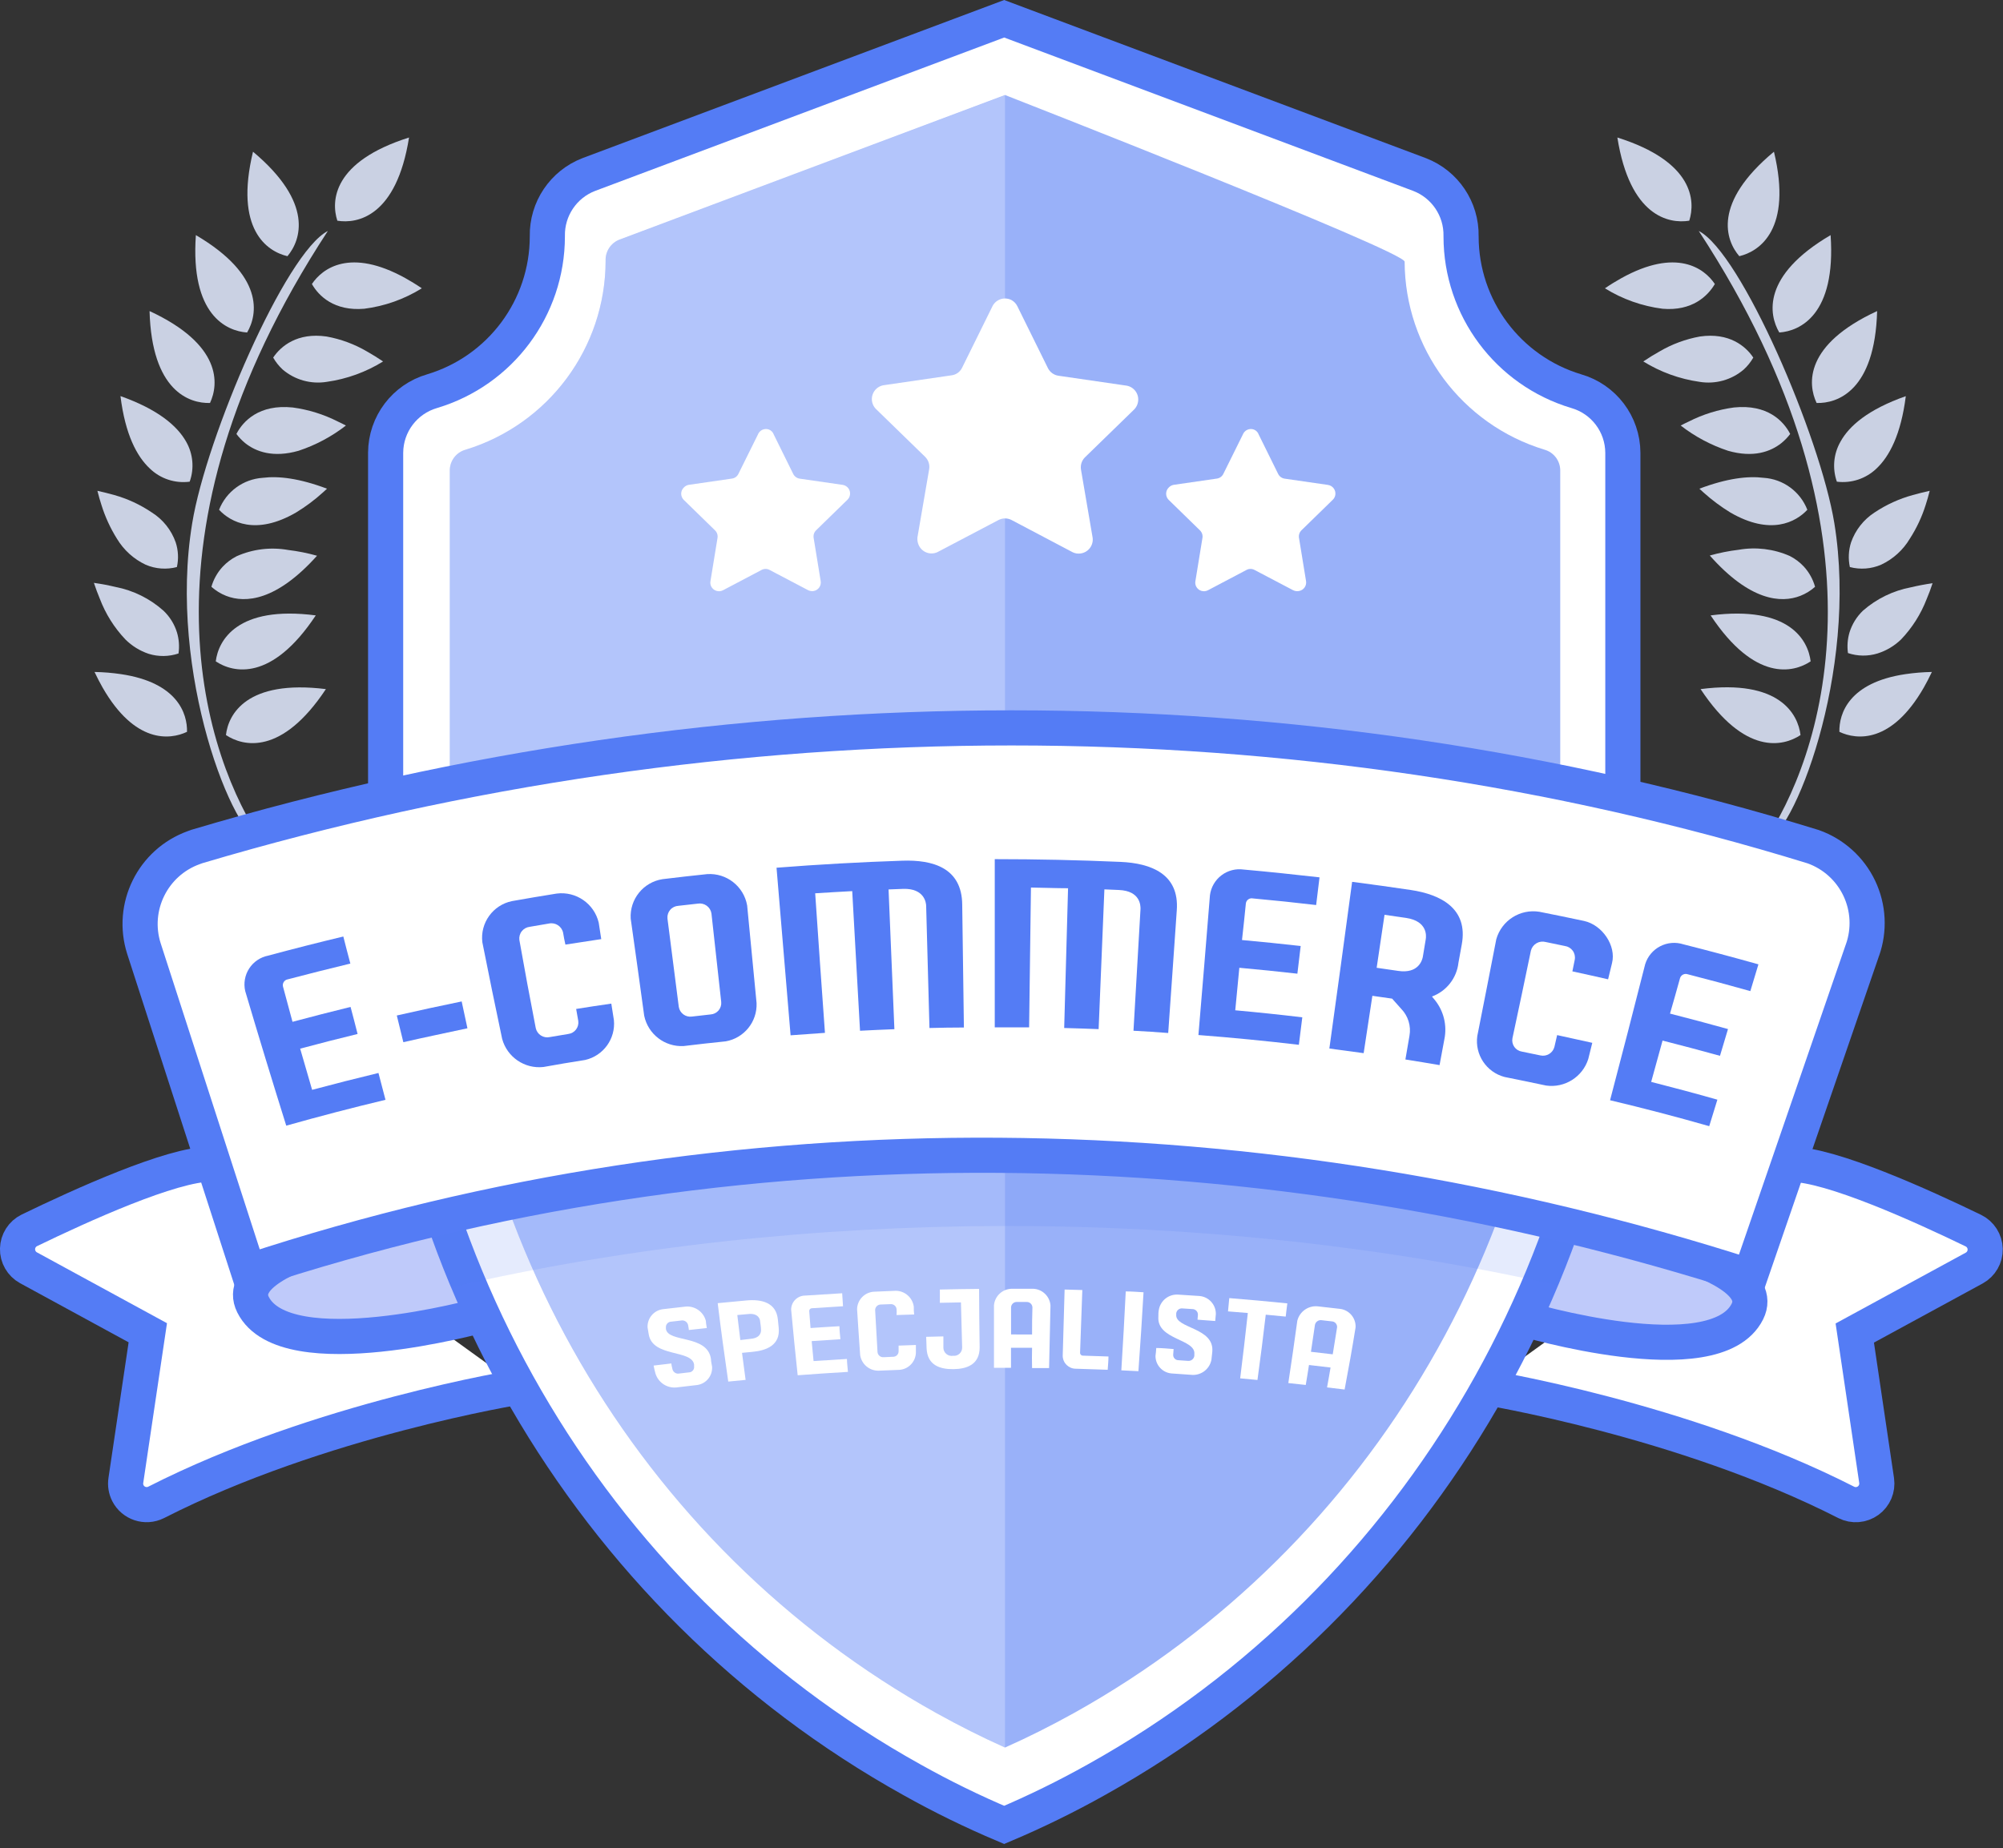
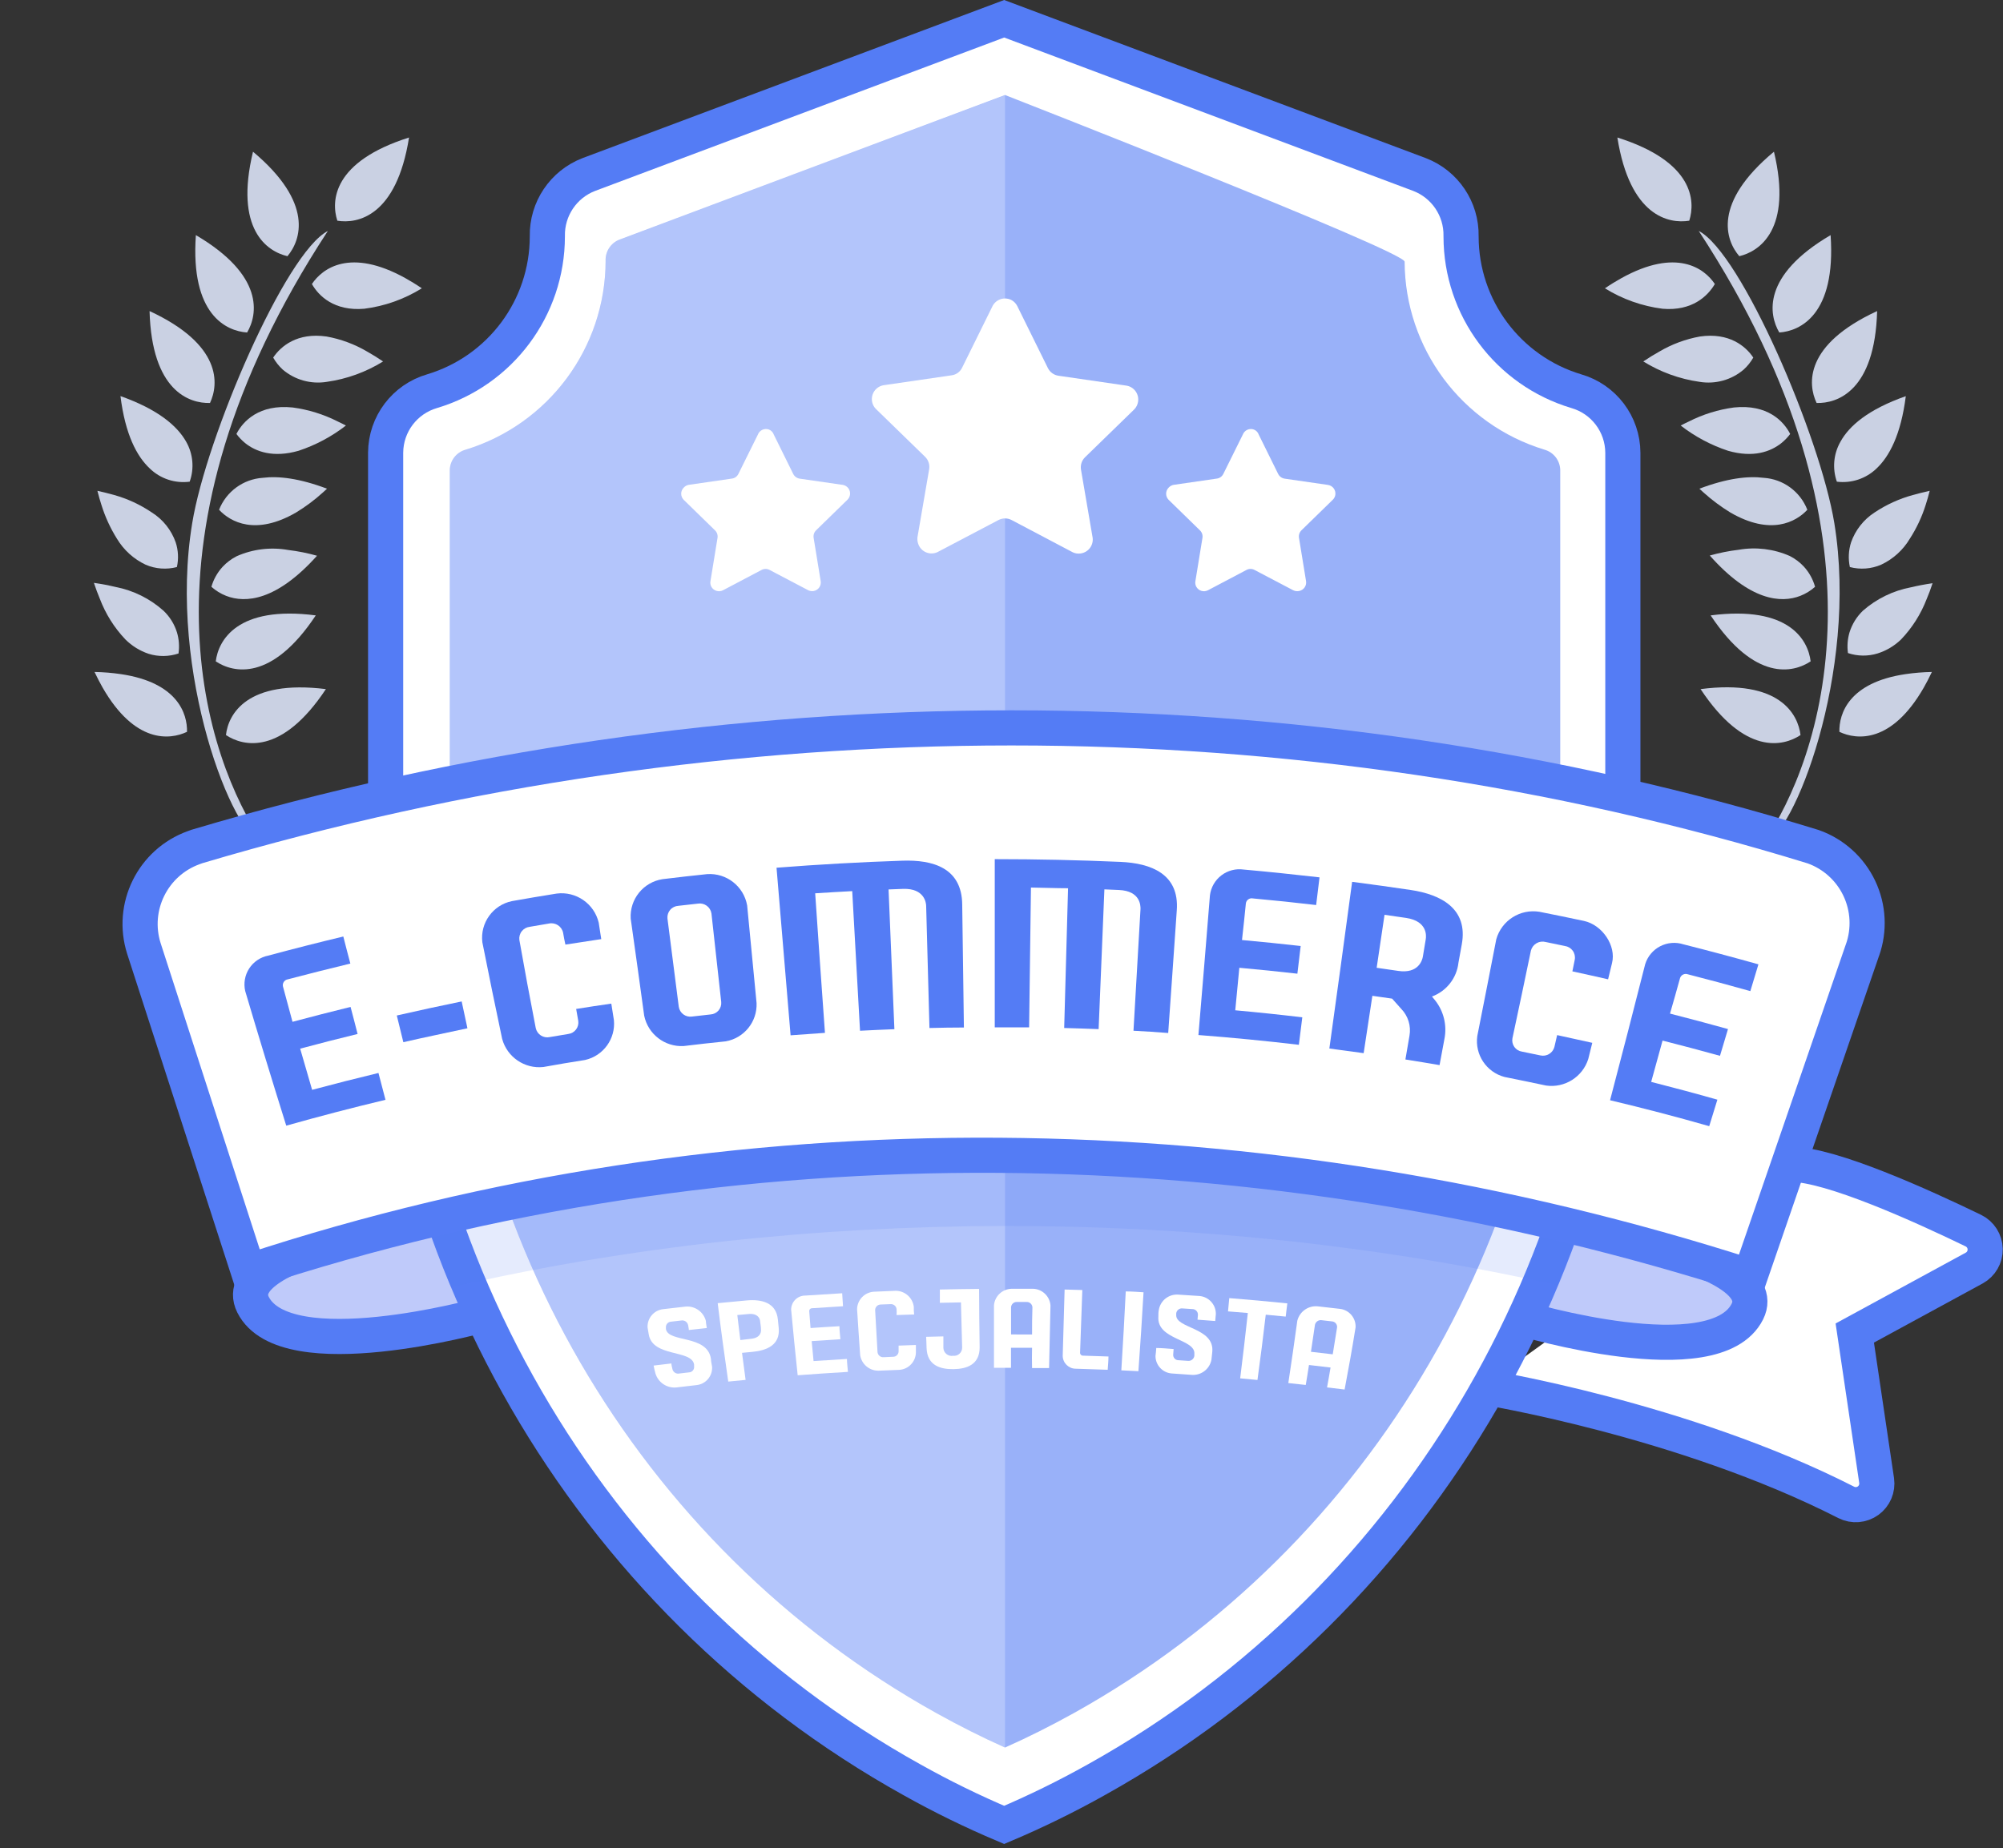
<svg xmlns="http://www.w3.org/2000/svg" width="285px" height="263px" viewBox="0 0 285 263" version="1.1">
  <rect x="0" y="0" width="285" height="263" fill="#333333" stroke="none" />
  <title>ecommerce copy</title>
  <desc>Created with Sketch.</desc>
  <g id="Page-1" stroke="none" stroke-width="1" fill="none" fill-rule="evenodd">
    <g id="ecommerce-copy" transform="translate(2, 2)">
      <path d="M209,195.38 C209,195.38 237.43,199.94 260.71,211.82 C261.708,212.319 262.901,212.222 263.806,211.569 C264.711,210.916 265.178,209.815 265.02,208.71 L261.91,187.71 L278.91,178.46 C279.89,177.921 280.489,176.882 280.464,175.764 C280.438,174.645 279.793,173.634 278.79,173.14 C271.48,169.59 258.48,163.71 252.91,163.71" id="Path" stroke="#547CF5" stroke-width="5" fill="#FFFFFF" />
-       <path d="M71.9,195.38 C71.9,195.38 43.48,199.94 20.2,211.82 C18.73,212.547 16.948,211.959 16.2,210.5 C15.913,209.936 15.811,209.295 15.91,208.67 L19.03,187.67 L2.05,178.42 C1.07,177.881 0.471,176.842 0.496,175.724 C0.522,174.605 1.167,173.594 2.17,173.1 C9.48,169.55 22.42,163.67 28,163.67" id="Path" stroke="#547CF5" stroke-width="5" fill="#FFFFFF" />
      <path d="M61.48,171.15 C61.48,171.15 30,175.67 34,183.67 C38.62,192.9 66.5,185.17 66.5,185.17 L61.48,171.15 Z" id="Path" stroke="#547CF5" stroke-width="5" fill="#BFCAFA" />
      <path d="M219.48,172.15 C219.48,172.15 250.63,176.65 246.63,184.65 C242.01,193.88 214.63,185.65 214.63,185.65 L219.48,172.15 Z" id="Path" stroke="#547CF5" stroke-width="5" fill="#BFCAFA" />
      <path d="M259,72.45 C257,60.18 245.74,33.95 239.71,30.87 C268.36,74.64 256.91,106.18 248.99,117.87 C253,117.45 262.48,93.79 259,72.45 Z" id="Path" fill="#CAD1E3" />
      <path d="M259.72,102.15 C262.18,103.32 267.14,103.83 271.72,95.87 C272.11,95.19 272.49,94.45 272.88,93.63 C271.621,93.654 270.366,93.757 269.12,93.94 C261.07,95.13 259.66,99.56 259.72,102.15 Z" id="Path" fill="#CAD1E3" />
      <path d="M264.73,70.93 C263.171,71.939 261.993,73.437 261.38,75.19 C261.019,76.325 260.96,77.535 261.21,78.7 C262.685,79.088 264.248,78.972 265.65,78.37 C267.353,77.574 268.778,76.285 269.74,74.67 C270.706,73.172 271.467,71.551 272,69.85 C272.2,69.23 272.39,68.58 272.57,67.85 C271.71,68.043 270.91,68.243 270.17,68.45 C268.235,68.98 266.399,69.817 264.73,70.93 Z" id="Path" fill="#CAD1E3" />
      <path d="M263.07,84.91 C262.183,85.762 261.526,86.825 261.16,88 C260.879,88.953 260.804,89.955 260.94,90.94 C262.31,91.401 263.79,91.419 265.17,90.99 C266.419,90.593 267.558,89.911 268.5,89 C270.081,87.343 271.318,85.388 272.14,83.25 C272.43,82.56 272.72,81.81 272.98,81 C271.86,81.16 270.84,81.36 269.91,81.58 C267.373,82.058 265.011,83.208 263.07,84.91 Z" id="Path" fill="#CAD1E3" />
      <path d="M228.13,17.57 C229.91,28.8 235.45,29.88 238.36,29.41 C239.25,26.6 239,21 228.13,17.57 Z" id="Path" fill="#CAD1E3" />
      <path d="M245.48,34.46 C248.35,33.78 253.06,30.65 250.41,19.59 C241.63,26.89 243.53,32.2 245.48,34.46 Z" id="Path" fill="#CAD1E3" />
      <path d="M256.48,55.35 C259.42,55.44 264.78,53.64 265.09,42.27 C254.73,47.05 255.2,52.67 256.48,55.35 Z" id="Path" fill="#CAD1E3" />
      <path d="M254.19,102.61 C253.84,99.68 251.25,94.61 239.97,96.07 C246.25,105.55 251.73,104.24 254.19,102.61 Z" id="Path" fill="#CAD1E3" />
      <path d="M251.17,45.32 C254.11,45.12 259.26,42.81 258.47,31.46 C248.66,37.22 249.67,42.78 251.17,45.32 Z" id="Path" fill="#CAD1E3" />
      <path d="M259.88,60.85 C258.886,62.584 258.696,64.665 259.36,66.55 C261.426,66.81 263.498,66.122 265,64.68 C266.83,62.96 268.48,59.85 269.17,54.38 C263.82,56.26 261.11,58.61 259.88,60.85 Z" id="Path" fill="#CAD1E3" />
      <path d="M246.11,50.59 C246.649,50.098 247.108,49.524 247.47,48.89 C246.39,47.27 244.04,45.29 239.88,45.89 C237.838,46.258 235.877,46.986 234.09,48.04 C233.36,48.45 232.6,48.91 231.82,49.44 C234.258,50.949 236.982,51.937 239.82,52.34 C242.072,52.714 244.375,52.074 246.11,50.59 Z" id="Path" fill="#CAD1E3" />
      <path d="M242,38.42 C240.5,36.18 236.55,33.24 228.71,37.58 C227.96,38 227.18,38.47 226.36,39.03 C228.853,40.577 231.649,41.57 234.56,41.94 C238.78,42.3 241,40.12 242,38.42 Z" id="Path" fill="#CAD1E3" />
      <path d="M251.48,61.05 C251.945,60.673 252.362,60.24 252.72,59.76 C251.78,57.92 249.47,55.5 244.72,55.99 C242.479,56.29 240.305,56.966 238.29,57.99 C237.91,58.17 237.53,58.35 237.14,58.56 C239.163,60.131 241.439,61.345 243.87,62.15 C247.48,63.19 249.94,62.28 251.48,61.05 Z" id="Path" fill="#CAD1E3" />
      <path d="M254.16,82.8 C254.931,82.498 255.642,82.061 256.26,81.51 C255.962,80.442 255.418,79.459 254.67,78.64 C254.097,78.023 253.42,77.512 252.67,77.13 C250.385,76.12 247.851,75.811 245.39,76.24 C244.001,76.407 242.627,76.681 241.28,77.06 C247,83.52 251.41,83.87 254.16,82.8 Z" id="Path" fill="#CAD1E3" />
      <path d="M255.16,70.55 C254.149,67.952 251.722,66.176 248.94,66 C246.69,65.72 243.72,66.07 239.8,67.55 L240.38,68.08 C241.566,69.149 242.848,70.106 244.21,70.94 C249.94,74.26 253.53,72.3 255.16,70.55 Z" id="Path" fill="#CAD1E3" />
      <path d="M255.63,92.12 C255.28,89.19 252.68,84.12 241.4,85.58 C247.69,95.06 253.17,93.76 255.63,92.12 Z" id="Path" fill="#CAD1E3" />
      <path d="M25.35,72.45 C27.35,60.18 38.62,33.95 44.65,30.87 C16,74.64 27.45,106.18 35.37,117.87 C31.31,117.45 21.82,93.79 25.35,72.45 Z" id="Path" fill="#CAD1E3" />
      <path d="M24.61,102.15 C22.15,103.32 17.19,103.83 12.61,95.87 C12.22,95.19 11.84,94.45 11.45,93.63 C12.709,93.653 13.965,93.756 15.21,93.94 C23.26,95.13 24.67,99.56 24.61,102.15 Z" id="Path" fill="#CAD1E3" />
      <path d="M19.6,70.93 C21.183,71.924 22.382,73.426 23,75.19 C23.371,76.324 23.43,77.536 23.17,78.7 C21.695,79.087 20.132,78.971 18.73,78.37 C17.031,77.568 15.607,76.281 14.64,74.67 C13.699,73.165 12.956,71.545 12.43,69.85 C12.23,69.23 12.04,68.58 11.86,67.85 C12.72,68.043 13.52,68.243 14.26,68.45 C16.161,68.986 17.964,69.823 19.6,70.93 Z" id="Path" fill="#CAD1E3" />
      <path d="M21.26,84.91 C22.154,85.759 22.815,86.823 23.18,88 C23.47,88.972 23.545,89.996 23.4,91 C22.027,91.461 20.544,91.479 19.16,91.05 C17.91,90.633 16.773,89.931 15.84,89 C14.253,87.328 13.016,85.356 12.2,83.2 C11.92,82.533 11.64,81.783 11.36,80.95 C12.49,81.11 13.5,81.31 14.43,81.53 C16.97,82.021 19.329,83.189 21.26,84.91 Z" id="Path" fill="#CAD1E3" />
      <path d="M56.2,17.57 C54.42,28.8 48.88,29.88 46,29.41 C45.08,26.6 45.35,21 56.2,17.57 Z" id="Path" fill="#CAD1E3" />
      <path d="M38.9,34.46 C36,33.78 31.33,30.65 34,19.59 C42.71,26.89 40.8,32.2 38.9,34.46 Z" id="Path" fill="#CAD1E3" />
      <path d="M27.88,55.35 C24.94,55.44 19.59,53.64 19.28,42.27 C29.6,47.05 29.14,52.67 27.88,55.35 Z" id="Path" fill="#CAD1E3" />
      <path d="M30.15,102.61 C30.48,99.67 33.09,94.67 44.37,96.07 C38.09,105.55 32.6,104.24 30.15,102.61 Z" id="Path" fill="#CAD1E3" />
      <path d="M33.16,45.32 C30.22,45.12 25.07,42.81 25.87,31.46 C35.67,37.22 34.66,42.78 33.16,45.32 Z" id="Path" fill="#CAD1E3" />
      <path d="M24.48,60.85 C25.476,62.584 25.663,64.667 24.99,66.55 C22.909,66.825 20.816,66.133 19.31,64.67 C17.47,62.95 15.82,59.84 15.14,54.37 C20.48,56.26 23.22,58.61 24.48,60.85 Z" id="Path" fill="#CAD1E3" />
      <path d="M38.22,50.59 C37.686,50.095 37.231,49.522 36.87,48.89 C37.95,47.27 40.3,45.29 44.46,45.89 C46.502,46.258 48.463,46.986 50.25,48.04 C50.97,48.45 51.73,48.91 52.51,49.44 C50.074,50.952 47.349,51.94 44.51,52.34 C42.258,52.711 39.957,52.071 38.22,50.59 Z" id="Path" fill="#CAD1E3" />
      <path d="M42.38,38.42 C43.88,36.18 47.83,33.24 55.67,37.58 C56.42,38 57.2,38.47 58.02,39.03 C55.529,40.58 52.731,41.573 49.82,41.94 C45.56,42.3 43.34,40.12 42.38,38.42 Z" id="Path" fill="#CAD1E3" />
      <path d="M32.87,61.05 C32.41,60.67 31.997,60.237 31.64,59.76 C32.58,57.92 34.89,55.5 39.64,55.99 C41.881,56.29 44.055,56.966 46.07,57.99 C46.45,58.17 46.83,58.35 47.22,58.56 C45.197,60.131 42.921,61.345 40.49,62.15 C36.87,63.19 34.4,62.28 32.87,61.05 Z" id="Path" fill="#CAD1E3" />
      <path d="M30.18,82.8 C29.409,82.498 28.698,82.061 28.08,81.51 C28.382,80.453 28.926,79.48 29.67,78.67 C30.243,78.053 30.92,77.542 31.67,77.16 C33.97,76.14 36.523,75.83 39,76.27 C40.389,76.437 41.763,76.711 43.11,77.09 C37.34,83.52 32.93,83.87 30.18,82.8 Z" id="Path" fill="#CAD1E3" />
      <path d="M29.17,70.55 C30.187,67.956 32.61,66.184 35.39,66 C37.64,65.72 40.61,66.07 44.53,67.55 L43.95,68.08 C42.768,69.153 41.485,70.111 40.12,70.94 C34.39,74.26 30.8,72.3 29.17,70.55 Z" id="Path" fill="#CAD1E3" />
      <path d="M28.7,92.12 C29.06,89.19 31.7,84.12 42.93,85.58 C36.65,95.06 31.16,93.76 28.7,92.12 Z" id="Path" fill="#CAD1E3" />
      <path d="M222.28,53.67 C212.562,50.754 205.903,41.816 205.89,31.67 L205.89,31.61 C205.961,27.738 203.603,24.234 199.99,22.84 L140.88,0.67 L81.77,22.84 C78.16,24.237 75.808,27.74 75.88,31.61 L75.88,31.67 C75.866,41.818 69.202,50.758 59.48,53.67 C55.587,54.802 52.899,58.356 52.87,62.41 L52.87,122.41 C52.87,175.71 81.21,225.41 127.78,251.3 C132.024,253.678 136.398,255.818 140.88,257.71 C145.369,255.811 149.749,253.664 154,251.28 C200.57,225.33 228.91,175.67 228.91,122.37 L228.91,62.43 C228.891,58.362 226.19,54.794 222.28,53.67 Z" id="Path" stroke="#547CF5" stroke-width="5" fill="#FFFFFF" />
      <path d="M141,11.52 L86.09,32.12 C84.882,32.616 84.114,33.815 84.17,35.12 C84.152,47.482 76.072,58.386 64.25,62 C62.958,62.357 62.048,63.511 62,64.85 L62,122.67 C62,172.38 88.53,218.03 131.22,241.79 C134.49,243.61 137.77,245.26 141,246.7 C144.25,245.26 147.53,243.61 150.81,241.79 C193.5,218 220,172.38 220,122.67 L220,64.87 C219.964,63.529 219.061,62.367 217.77,62 C205.981,58.415 197.906,47.562 197.86,35.24 C197.85,33.74 141,11.52 141,11.52 Z" id="Path" fill="#99B1F9" />
      <path d="M141,11.54 L86.09,32.12 C84.882,32.616 84.114,33.815 84.17,35.12 C84.152,47.482 76.072,58.386 64.25,62 C62.958,62.357 62.048,63.511 62,64.85 L62,122.67 C62,172.38 88.53,218.03 131.22,241.79 C134.49,243.61 137.77,245.26 141,246.7 L141,11.7 L141,11.54 Z" id="Path" fill-opacity="0.25" fill="#FFFFFF" />
      <path d="M228,121 C171,108.17 110.31,108.45 52,121.71 L52,122.39 C52,142.66 54.55,163.09 62.19,181.21 C112.42,169.6 169.35,169.63 219.63,180.92 C227.14,162.92 228,142.49 228,122.39 L228,121 Z" id="Path" fill="#547CF5" opacity="0.15" />
      <path d="M247,179.67 C177.78,157.4 102.48,156.17 33.35,178.95 L18.48,133 C16.596,127.083 19.728,120.735 25.57,118.63 L26.04,118.46 C101.6,96 182.77,95.92 256,118.5 C258.882,119.525 261.239,121.652 262.551,124.415 C263.864,127.177 264.026,130.348 263,133.23 C262.985,133.285 262.965,133.338 262.94,133.39 L247,179.67 Z" id="Path" stroke="#547CF5" stroke-width="5" fill="#FFFFFF" />
      <path d="M142.75,41.57 L147.11,50.4 C147.402,50.974 147.953,51.373 148.59,51.47 L158.34,52.89 C159.421,53.102 160.128,54.148 159.92,55.23 C159.852,55.604 159.678,55.951 159.42,56.23 L152.36,63.1 C151.91,63.555 151.706,64.199 151.81,64.83 L153.47,74.54 C153.535,75.066 153.388,75.597 153.062,76.015 C152.736,76.434 152.256,76.705 151.73,76.77 C151.358,76.82 150.979,76.761 150.64,76.6 L141.92,72 C141.346,71.705 140.664,71.705 140.09,72 L131.38,76.58 C130.895,76.803 130.341,76.822 129.842,76.635 C129.342,76.447 128.938,76.067 128.72,75.58 C128.561,75.233 128.499,74.849 128.54,74.47 L130.21,64.76 C130.311,64.127 130.103,63.484 129.65,63.03 L122.59,56.16 C122.092,55.627 121.924,54.866 122.151,54.173 C122.378,53.48 122.964,52.966 123.68,52.83 L133.42,51.41 C134.058,51.321 134.609,50.92 134.89,50.34 L139.25,41.51 C139.507,41.046 139.938,40.703 140.448,40.556 C140.959,40.41 141.506,40.473 141.97,40.73 C142.306,40.928 142.578,41.22 142.75,41.57 Z" id="Path" fill="#FFFFFF" />
      <path d="M108.11,59.87 L110.86,65.44 C111.039,65.806 111.387,66.06 111.79,66.12 L117.94,67.01 C118.6,67.132 119.043,67.757 118.94,68.42 C118.901,68.687 118.774,68.933 118.58,69.12 L114.13,73.46 C113.837,73.742 113.703,74.15 113.77,74.55 L114.77,80.68 C114.828,81.002 114.755,81.335 114.567,81.603 C114.38,81.871 114.093,82.054 113.77,82.11 C113.508,82.152 113.24,82.114 113,82 L107.5,79.11 C107.144,78.92 106.716,78.92 106.36,79.11 L100.88,82 C100.278,82.317 99.532,82.09 99.21,81.49 C99.081,81.248 99.039,80.969 99.09,80.7 L100.09,74.57 C100.162,74.171 100.03,73.763 99.74,73.48 L95.29,69.14 C95.056,68.909 94.924,68.594 94.924,68.265 C94.924,67.936 95.056,67.621 95.29,67.39 C95.477,67.185 95.727,67.048 96,67 L102.14,66.11 C102.546,66.057 102.896,65.8 103.07,65.43 L105.83,59.86 C105.943,59.554 106.172,59.304 106.469,59.168 C106.765,59.031 107.104,59.017 107.41,59.13 C107.742,59.26 107.998,59.532 108.11,59.87 Z" id="Path" fill="#FFFFFF" />
      <path d="M177.11,59.87 L179.86,65.44 C180.039,65.806 180.387,66.06 180.79,66.12 L186.94,67.01 C187.268,67.055 187.565,67.229 187.764,67.494 C187.964,67.759 188.048,68.092 188,68.42 C187.961,68.687 187.834,68.933 187.64,69.12 L183.19,73.46 C182.897,73.742 182.763,74.15 182.83,74.55 L183.83,80.68 C183.888,81.002 183.815,81.335 183.627,81.603 C183.44,81.871 183.153,82.054 182.83,82.11 C182.549,82.165 182.257,82.126 182,82 L176.5,79.11 C176.144,78.92 175.716,78.92 175.36,79.11 L169.88,82 C169.278,82.317 168.532,82.09 168.21,81.49 C168.081,81.248 168.039,80.969 168.09,80.7 L169.09,74.57 C169.162,74.171 169.03,73.763 168.74,73.48 L164.29,69.14 C164.056,68.909 163.924,68.594 163.924,68.265 C163.924,67.936 164.056,67.621 164.29,67.39 C164.477,67.185 164.727,67.048 165,67 L171.14,66.11 C171.546,66.057 171.896,65.8 172.07,65.43 L174.83,59.86 C174.943,59.554 175.172,59.304 175.469,59.168 C175.765,59.031 176.104,59.017 176.41,59.13 C176.742,59.26 176.998,59.532 177.11,59.87 Z" id="Path" fill="#FFFFFF" />
      <path d="M91,192.34 L93.53,192.04 C93.53,192.29 93.62,192.55 93.67,192.81 C93.711,193.032 93.84,193.229 94.029,193.353 C94.218,193.478 94.449,193.52 94.67,193.47 L96.03,193.31 C96.247,193.304 96.451,193.205 96.59,193.039 C96.73,192.873 96.791,192.655 96.76,192.44 L96.76,192.2 C96.44,190.03 90.88,191.2 90.31,187.92 C90.25,187.58 90.2,187.24 90.14,186.92 C90.075,185.593 91.058,184.447 92.38,184.31 L95.54,183.95 C96.88,183.825 98.111,184.695 98.44,186 C98.44,186.34 98.53,186.67 98.57,187 L96.01,187.28 C96.01,187.05 95.94,186.81 95.91,186.58 C95.81,186.127 95.365,185.837 94.91,185.93 L93.52,186.09 C93.302,186.092 93.095,186.185 92.949,186.346 C92.803,186.508 92.73,186.723 92.75,186.94 L92.75,187.13 C93.07,189.13 98.66,187.89 99.16,191.4 C99.16,191.77 99.27,192.14 99.32,192.51 C99.4,193.801 98.471,194.934 97.19,195.11 L94.19,195.46 C92.865,195.564 91.646,194.732 91.26,193.46 C91.14,193.06 91.08,192.7 91,192.34 Z" id="Path" fill="#FFFFFF" />
      <path d="M103.58,190.53 C103.74,191.81 103.91,193.1 104.09,194.38 L101.62,194.62 C101.08,190.9 100.57,187.18 100.12,183.46 L104.24,183.07 C106.35,182.88 108.44,183.36 108.68,185.78 L108.8,186.98 C109.04,189.4 107.11,190.2 105.05,190.39 L103.58,190.53 Z M104.86,188.53 C106.32,188.39 106.3,187.42 106.28,187.21 C106.28,186.81 106.19,186.41 106.15,186.01 C106.15,185.8 105.93,184.84 104.45,185.01 L102.91,185.15 C103.05,186.34 103.19,187.52 103.34,188.71 L104.86,188.53 Z" id="Shape" fill="#FFFFFF" fill-rule="nonzero" />
      <path d="M113.33,187 C114.7,186.9 116.07,186.82 117.44,186.74 C117.44,187.36 117.53,187.98 117.58,188.59 L113.49,188.86 L113.76,191.7 L118.51,191.4 C118.51,192.01 118.61,192.63 118.65,193.24 C116.28,193.38 113.89,193.54 111.5,193.72 C111.17,190.61 110.85,187.49 110.57,184.38 C110.57,183.275 111.465,182.38 112.57,182.38 L117.83,182.05 L117.95,183.9 L113.54,184.18 C113.433,184.177 113.33,184.218 113.254,184.294 C113.178,184.37 113.137,184.473 113.14,184.58 L113.33,187 Z" id="Path" fill="#FFFFFF" />
      <path d="M125.57,184.31 C125.547,184.097 125.441,183.902 125.273,183.769 C125.106,183.636 124.892,183.575 124.68,183.6 L123.34,183.65 C123.126,183.645 122.919,183.725 122.765,183.874 C122.611,184.022 122.523,184.226 122.52,184.44 C122.633,186.44 122.747,188.44 122.86,190.44 C122.912,190.88 123.309,191.197 123.75,191.15 L125.06,191.09 C125.27,191.095 125.474,191.016 125.625,190.869 C125.775,190.722 125.86,190.52 125.86,190.31 C125.86,190.04 125.86,189.77 125.86,189.5 L128.32,189.41 C128.32,189.78 128.32,190.15 128.32,190.52 C128.273,191.804 127.271,192.849 125.99,192.95 L122.99,193.07 C121.695,193.08 120.588,192.14 120.39,190.86 C120.23,188.67 120.09,186.48 119.95,184.3 C119.989,182.983 121.025,181.912 122.34,181.83 L125.42,181.7 C126.733,181.689 127.848,182.658 128.02,183.96 C128.02,184.33 128.02,184.7 128.07,185.07 L125.57,185.15 C125.6,184.85 125.58,184.58 125.57,184.31 Z" id="Path" fill="#FFFFFF" />
      <path d="M134.73,183.35 L131.73,183.41 C131.73,182.78 131.73,182.15 131.73,181.52 C133.59,181.47 135.45,181.45 137.31,181.43 C137.31,184.21 137.36,186.98 137.39,189.76 C137.39,192.18 135.6,192.82 133.69,192.85 C131.78,192.88 129.93,192.32 129.84,189.85 C129.84,189.32 129.79,188.79 129.78,188.25 L132.23,188.19 C132.23,188.73 132.23,189.28 132.23,189.82 C132.24,190.16 132.396,190.479 132.659,190.696 C132.921,190.912 133.264,191.005 133.6,190.95 C133.94,190.992 134.281,190.881 134.532,190.648 C134.783,190.414 134.917,190.082 134.9,189.74 L134.73,183.35 Z" id="Path" fill="#FFFFFF" />
      <path d="M144.85,189.81 L141.85,189.81 C141.85,190.81 141.85,191.71 141.85,192.66 L139.43,192.66 C139.43,189.693 139.43,186.723 139.43,183.75 C139.551,182.446 140.631,181.44 141.94,181.41 L145,181.41 C146.31,181.457 147.374,182.483 147.47,183.79 C147.41,186.763 147.343,189.733 147.27,192.7 L144.85,192.7 C144.82,191.71 144.83,190.76 144.85,189.81 Z M144.85,187.92 C144.85,186.63 144.85,185.34 144.9,184.05 C144.89,183.836 144.794,183.635 144.634,183.492 C144.474,183.349 144.264,183.276 144.05,183.29 L142.72,183.29 C142.506,183.274 142.294,183.344 142.133,183.485 C141.971,183.626 141.873,183.826 141.86,184.04 C141.86,185.33 141.86,186.62 141.86,187.91 L144.85,187.92 Z" id="Shape" fill="#FFFFFF" fill-rule="nonzero" />
      <path d="M155.72,191.05 C155.72,191.68 155.65,192.31 155.61,192.94 C154.1,192.88 152.61,192.83 151.07,192.79 C150.058,192.79 149.232,191.982 149.21,190.97 C149.31,187.823 149.4,184.673 149.48,181.52 L152,181.59 C151.9,184.59 151.79,187.54 151.68,190.52 C151.677,190.631 151.721,190.739 151.8,190.817 C151.88,190.895 151.989,190.936 152.1,190.93 L155.72,191.05 Z" id="Path" fill="#FFFFFF" />
      <path d="M158.18,181.79 C159.03,181.79 159.87,181.86 160.71,181.91 C160.5,185.65 160.25,189.4 159.98,193.14 L157.55,193.02 C157.78,189.28 158,185.53 158.18,181.79 Z" id="Path" fill="#FFFFFF" />
      <path d="M162.52,189.84 C163.34,189.84 164.17,189.93 164.99,189.99 L164.93,190.76 C164.91,190.972 164.982,191.183 165.127,191.34 C165.272,191.496 165.477,191.584 165.69,191.58 L167.02,191.67 C167.472,191.723 167.883,191.402 167.94,190.95 L167.94,190.71 C168.15,188.53 162.59,188.71 162.82,185.39 C162.82,185.05 162.82,184.71 162.89,184.39 C163.12,183.096 164.277,182.174 165.59,182.24 L168.68,182.44 C170.002,182.56 171.011,183.673 171,185 L170.91,186 L168.39,185.81 L168.45,185.11 C168.455,184.895 168.373,184.688 168.222,184.535 C168.071,184.382 167.865,184.297 167.65,184.3 L166.28,184.21 C166.066,184.179 165.849,184.234 165.676,184.363 C165.504,184.493 165.39,184.686 165.36,184.9 L165.36,185.1 C165.21,187.1 170.85,186.88 170.49,190.41 L170.37,191.52 C170.12,192.803 168.976,193.714 167.67,193.67 L164.67,193.46 C163.391,193.337 162.414,192.265 162.41,190.98 C162.47,190.57 162.49,190.2 162.52,189.84 Z" id="Path" fill="#FFFFFF" />
      <path d="M180.94,185.37 L178.1,185.1 C177.74,188.193 177.347,191.29 176.92,194.39 L174.46,194.16 C174.847,191.06 175.21,187.96 175.55,184.86 L172.73,184.63 C172.79,184 172.86,183.37 172.91,182.74 C175.663,182.96 178.417,183.21 181.17,183.49 C181.1,184.12 181,184.74 180.94,185.37 Z" id="Path" fill="#FFFFFF" />
      <path d="M187.32,192.62 L184.25,192.26 C184.1,193.26 183.95,194.15 183.79,195.1 L181.31,194.83 C181.76,191.83 182.19,188.92 182.59,185.96 C182.915,184.657 184.143,183.786 185.48,183.91 L188.65,184.27 C189.975,184.421 190.952,185.579 190.88,186.91 C190.4,189.91 189.88,192.8 189.32,195.75 L186.82,195.45 C187,194.5 187.16,193.56 187.32,192.62 Z M187.63,190.74 C187.84,189.46 188.05,188.18 188.25,186.89 C188.264,186.675 188.189,186.464 188.044,186.306 C187.899,186.147 187.695,186.055 187.48,186.05 L186.1,185.89 C185.645,185.797 185.2,186.087 185.1,186.54 C184.92,187.82 184.73,189.1 184.53,190.38 L187.63,190.74 Z" id="Shape" fill="#FFFFFF" fill-rule="nonzero" />
      <path d="M39.62,143.42 C42.37,142.68 45.13,141.98 47.88,141.3 C48.22,142.58 48.56,143.87 48.88,145.15 C46.16,145.81 43.43,146.51 40.71,147.24 C41.28,149.19 41.84,151.15 42.41,153.1 C45.55,152.26 48.697,151.46 51.85,150.7 C52.18,151.98 52.51,153.25 52.85,154.52 C48.13,155.647 43.423,156.873 38.73,158.2 C36.73,151.82 34.783,145.433 32.89,139.04 C32.636,137.936 32.84,136.777 33.457,135.827 C34.073,134.877 35.049,134.218 36.16,134 C39.72,133.04 43.283,132.133 46.85,131.28 C47.18,132.56 47.5,133.85 47.85,135.13 C44.87,135.85 41.893,136.6 38.92,137.38 C38.699,137.423 38.504,137.554 38.38,137.742 C38.256,137.93 38.213,138.16 38.26,138.38 L39.62,143.42 Z" id="Path" fill="#547CF5" />
      <path d="M55.39,146.32 L54.46,142.52 C57.527,141.82 60.603,141.153 63.69,140.52 C63.96,141.8 64.24,143.07 64.51,144.34 C61.47,145 58.43,145.62 55.39,146.32 Z" id="Path" fill="#547CF5" />
      <path d="M78.12,130.73 C77.92,129.823 77.03,129.244 76.12,129.43 L73.37,129.9 C72.924,129.95 72.516,130.177 72.24,130.531 C71.963,130.885 71.841,131.335 71.9,131.78 C72.633,135.927 73.41,140.103 74.23,144.31 C74.323,144.746 74.587,145.127 74.963,145.367 C75.339,145.608 75.795,145.688 76.23,145.59 L78.86,145.15 C79.297,145.095 79.693,144.868 79.96,144.518 C80.227,144.168 80.342,143.726 80.28,143.29 L79.98,141.59 C81.64,141.32 83.3,141.07 84.98,140.83 C85.1,141.61 85.22,142.39 85.35,143.17 C85.612,145.827 83.854,148.262 81.25,148.85 C79.25,149.16 77.25,149.5 75.32,149.85 C72.646,150.141 70.157,148.445 69.45,145.85 C68.483,141.283 67.543,136.697 66.63,132.09 C66.303,129.34 68.137,126.797 70.85,126.24 C72.96,125.86 75.08,125.51 77.19,125.17 C79.956,124.808 82.547,126.596 83.19,129.31 L83.55,131.65 C81.85,131.903 80.15,132.163 78.45,132.43 C78.31,131.86 78.22,131.29 78.12,130.73 Z" id="Path" fill="#547CF5" />
      <path d="M87.74,128.73 C87.578,125.975 89.534,123.548 92.26,123.12 C94.38,122.86 96.5,122.62 98.62,122.4 C101.377,122.215 103.831,124.138 104.31,126.86 C104.75,131.487 105.197,136.117 105.65,140.75 C105.759,143.414 103.877,145.745 101.25,146.2 C99.25,146.4 97.25,146.63 95.25,146.87 C92.577,147.005 90.204,145.171 89.66,142.55 C89.033,137.943 88.393,133.337 87.74,128.73 Z M99.23,128 C99.161,127.556 98.917,127.157 98.553,126.894 C98.188,126.631 97.733,126.525 97.29,126.6 L94.53,126.91 C94.081,126.933 93.661,127.138 93.366,127.477 C93.072,127.817 92.929,128.262 92.97,128.71 C93.503,132.897 94.04,137.087 94.58,141.28 C94.719,142.185 95.564,142.807 96.47,142.67 L99.11,142.37 C99.548,142.342 99.955,142.138 100.24,141.805 C100.524,141.471 100.661,141.036 100.62,140.6 C100.153,136.4 99.69,132.2 99.23,128 Z" id="Shape" fill="#547CF5" fill-rule="nonzero" />
      <path d="M130.25,144.3 C130.09,138.507 129.933,132.717 129.78,126.93 C129.78,126.49 129.53,124.41 126.52,124.5 L124.43,124.58 C124.703,131.213 124.98,137.843 125.26,144.47 C123.63,144.53 122,144.61 120.37,144.69 C119.99,138.07 119.62,131.447 119.26,124.82 C117.5,124.91 115.74,125.02 113.99,125.13 C114.437,131.75 114.9,138.37 115.38,144.99 L110.49,145.34 C109.823,137.387 109.157,129.437 108.49,121.49 C114.45,121.023 120.413,120.69 126.38,120.49 C130.71,120.34 134.86,121.49 134.91,126.73 L135.15,144.23 C133.51,144.23 131.89,144.26 130.25,144.3 Z" id="Path" fill="#547CF5" />
      <path d="M159.28,144.69 C159.613,138.91 159.947,133.127 160.28,127.34 C160.28,126.9 160.28,124.8 157.23,124.66 L155.14,124.57 C154.867,131.197 154.593,137.827 154.32,144.46 C152.68,144.4 151.06,144.34 149.42,144.3 C149.613,137.667 149.797,131.037 149.97,124.41 C148.21,124.41 146.45,124.33 144.69,124.31 C144.597,130.937 144.51,137.57 144.43,144.21 C142.8,144.21 141.16,144.21 139.54,144.21 L139.54,120.27 C145.54,120.27 151.507,120.4 157.44,120.66 C161.77,120.85 165.82,122.37 165.44,127.55 C165.03,133.37 164.64,139.19 164.22,145.01 C162.54,144.87 160.91,144.78 159.28,144.69 Z" id="Path" fill="#547CF5" />
      <path d="M174.72,131.78 C177.51,132.03 180.29,132.32 183.07,132.63 C182.92,133.94 182.76,135.26 182.6,136.57 C179.853,136.257 177.1,135.977 174.34,135.73 C174.15,137.73 173.95,139.73 173.76,141.78 C176.94,142.067 180.12,142.4 183.3,142.78 C183.14,144.09 182.97,145.39 182.81,146.69 C178.05,146.13 173.287,145.667 168.52,145.3 C169.08,138.673 169.627,132.04 170.16,125.4 C170.304,124.275 170.893,123.256 171.795,122.57 C172.698,121.883 173.838,121.588 174.96,121.75 C178.55,122.07 182.15,122.45 185.75,122.86 L185.27,126.8 C182.27,126.447 179.27,126.133 176.27,125.86 C176.042,125.81 175.804,125.859 175.613,125.994 C175.423,126.129 175.298,126.338 175.27,126.57 C175.1,128.3 174.92,130 174.72,131.78 Z" id="Path" fill="#547CF5" />
      <path d="M205.52,135 C205.278,137.191 203.818,139.057 201.75,139.82 L202.21,140.38 C203.43,141.93 203.909,143.936 203.52,145.87 L202.83,149.58 C201.22,149.3 199.59,149.04 197.97,148.78 C198.16,147.65 198.35,146.52 198.55,145.4 C198.796,144.013 198.36,142.592 197.38,141.58 L196.08,140.12 L193.27,139.72 C192.863,142.44 192.45,145.16 192.03,147.88 C190.41,147.65 188.78,147.43 187.15,147.22 C188.25,139.313 189.33,131.407 190.39,123.5 C193.17,123.86 195.95,124.24 198.74,124.66 C203.02,125.3 206.93,127.31 205.99,132.41 C205.84,133.26 205.68,134.12 205.52,135 Z M196.92,136.17 C199.86,136.62 200.37,134.6 200.45,134.17 C200.58,133.33 200.73,132.48 200.87,131.64 C200.94,131.2 201.12,129.11 198.11,128.64 L195,128.19 C194.63,130.7 194.25,133.19 193.88,135.73 L196.92,136.17 Z" id="Shape" fill="#547CF5" fill-rule="nonzero" />
      <path d="M222.07,134.56 C222.147,134.116 222.041,133.659 221.775,133.295 C221.509,132.931 221.107,132.691 220.66,132.63 L217.92,132.06 C217.481,131.944 217.014,132.008 216.622,132.237 C216.23,132.466 215.945,132.841 215.83,133.28 C214.97,137.44 214.093,141.6 213.2,145.76 C213.119,146.192 213.217,146.638 213.472,146.997 C213.726,147.355 214.115,147.594 214.55,147.66 L217.17,148.2 C218.051,148.403 218.935,147.873 219.17,147 L219.56,145.31 C221.22,145.67 222.86,146.03 224.56,146.41 L223.99,148.71 C223.181,151.266 220.645,152.864 217.99,152.49 C215.99,152.07 214.05,151.66 212.08,151.27 C209.496,150.591 207.828,148.086 208.2,145.44 C209.11,140.86 210.01,136.26 210.9,131.67 C211.657,128.996 214.297,127.315 217.04,127.76 C219.15,128.18 221.27,128.61 223.37,129.06 C226.01,129.63 227.99,132.61 227.37,135.06 C227.19,135.83 227,136.6 226.81,137.37 C225.123,136.983 223.43,136.607 221.73,136.24 L222.07,134.56 Z" id="Path" fill="#547CF5" />
      <path d="M235.62,142.25 C238.37,142.95 241.13,143.69 243.87,144.45 C243.49,145.72 243.11,147 242.73,148.26 C240.01,147.51 237.29,146.78 234.56,146.09 C234.027,148.05 233.487,150.01 232.94,151.97 C236.09,152.77 239.22,153.61 242.36,154.5 C241.97,155.76 241.59,157.02 241.2,158.27 C236.533,156.937 231.83,155.707 227.09,154.58 C228.79,148.12 230.457,141.663 232.09,135.21 C232.432,134.113 233.198,133.199 234.218,132.669 C235.237,132.14 236.426,132.039 237.52,132.39 C241.08,133.29 244.64,134.24 248.2,135.24 C247.82,136.51 247.44,137.78 247.05,139.05 C244.05,138.21 241.11,137.41 238.13,136.65 C237.915,136.577 237.68,136.593 237.477,136.695 C237.275,136.796 237.121,136.975 237.05,137.19 C236.59,138.88 236.1,140.57 235.62,142.25 Z" id="Path" fill="#547CF5" />
    </g>
  </g>
</svg>